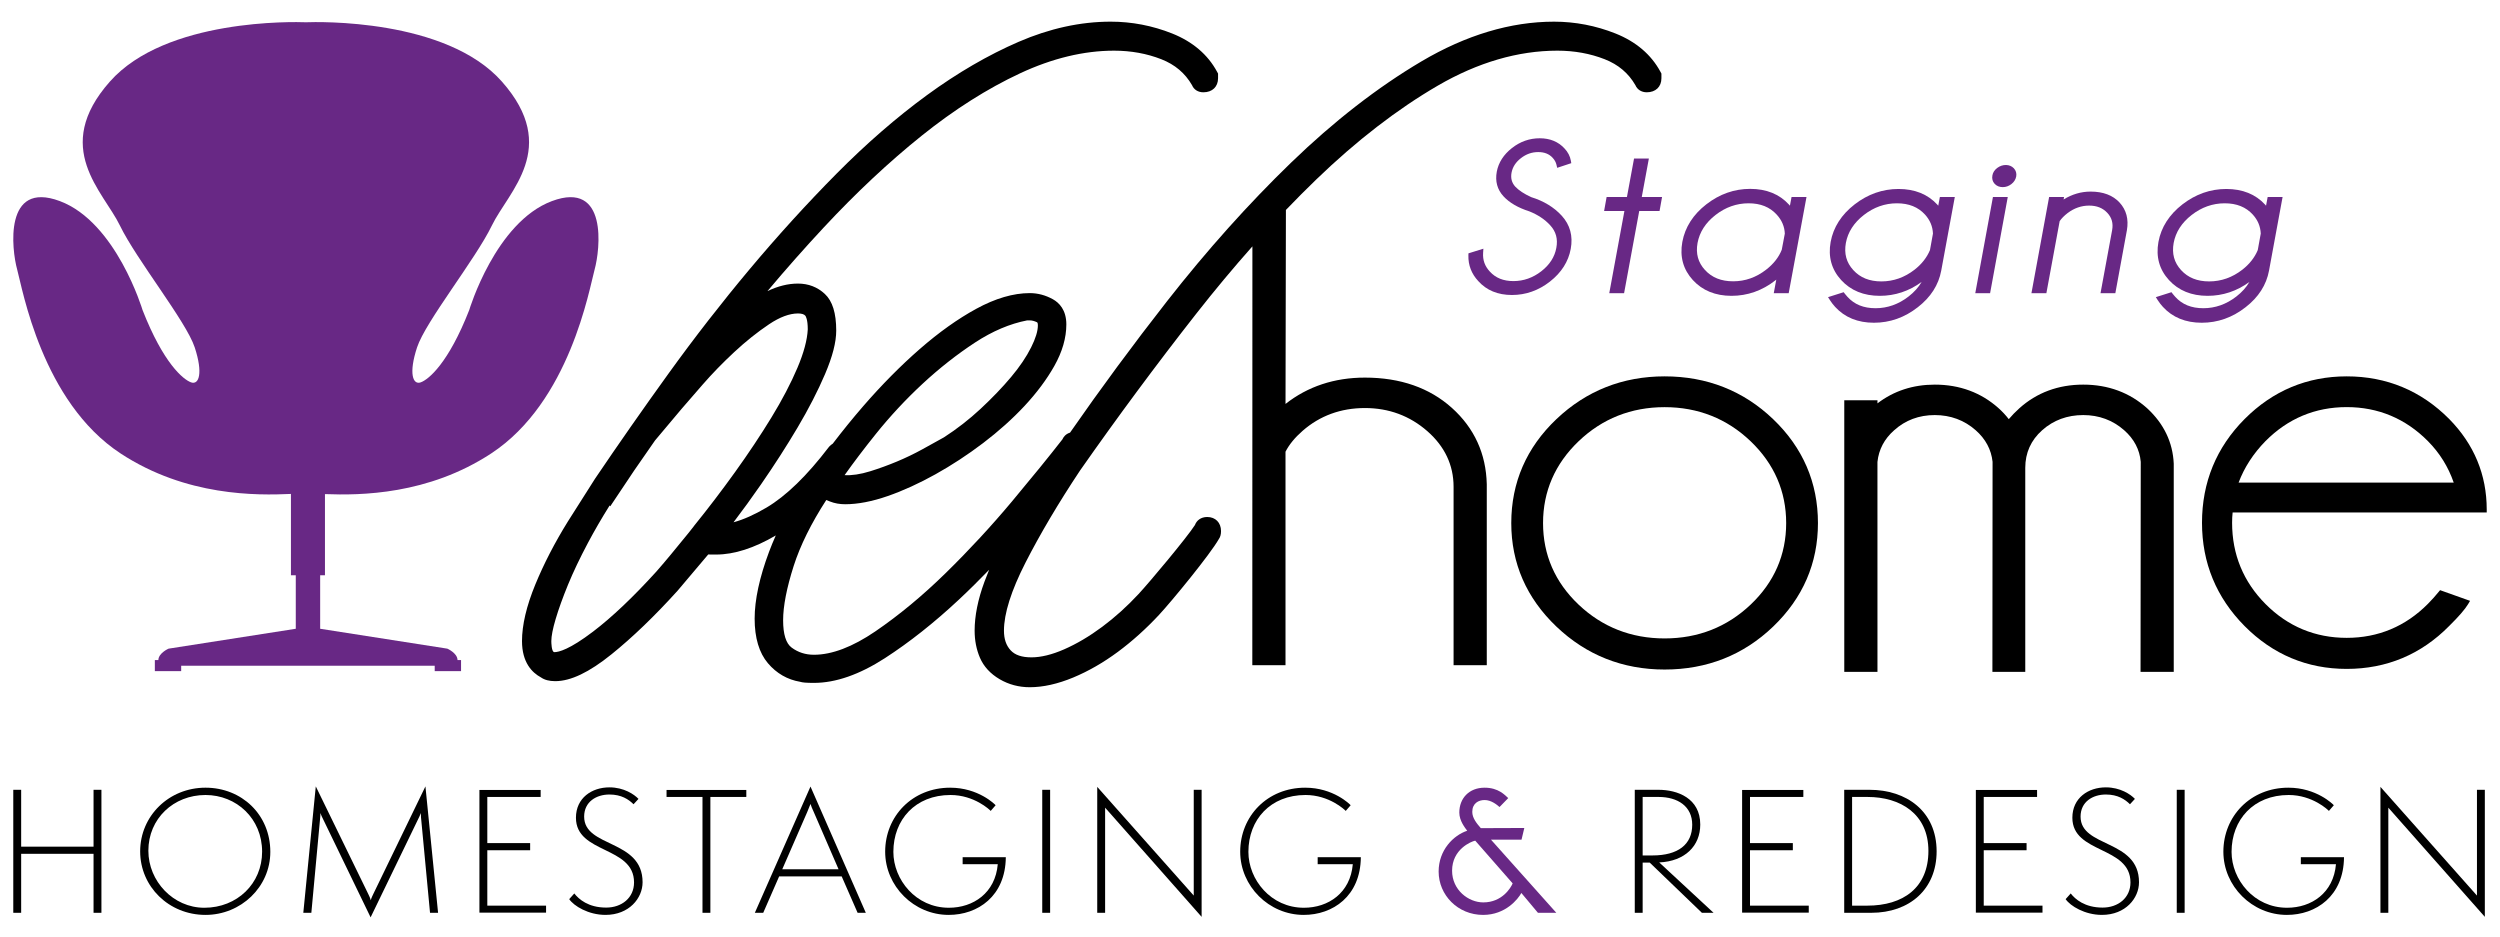
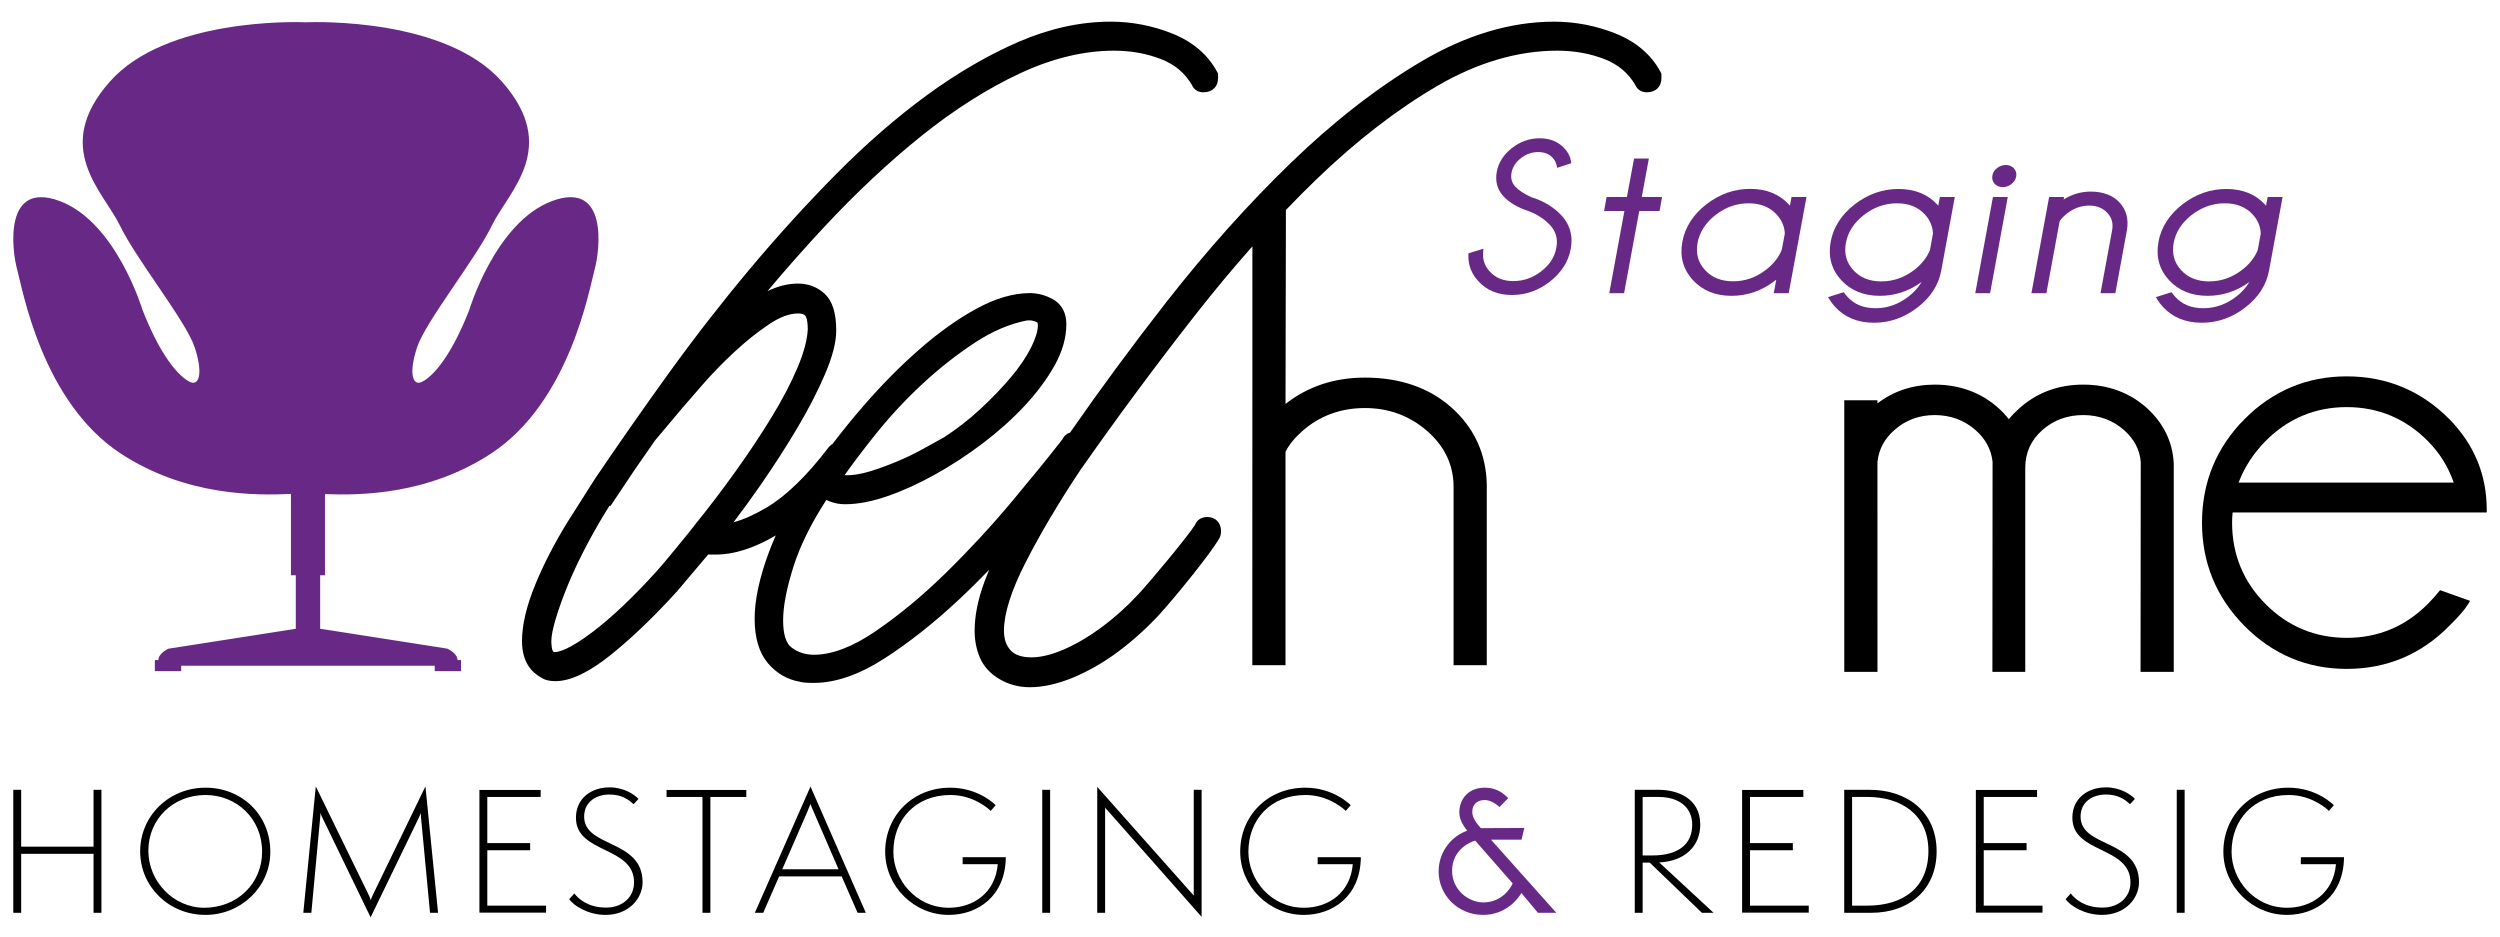
<svg xmlns="http://www.w3.org/2000/svg" version="1.1" id="Calque_1" x="0px" y="0px" width="767.89px" height="287.926px" viewBox="0 0 767.89 287.926" style="enable-background:new 0 0 767.89 287.926;" xml:space="preserve">
  <g>
    <path d="M510.02,22.055c-2.854-5.288-7.494-9.246-13.799-11.766   c-6.052-2.412-12.407-3.634-18.886-3.634c-13.314,0-27.012,4.101-40.708,12.189   c-13.474,7.96-26.955,18.429-40.068,31.115   c-13.05,12.626-25.844,26.915-38.027,42.471   c-10.549,13.474-20.534,27.035-29.859,40.449c-1.377,0.428-2.04,1.377-2.349,2.076   c-4.076,5.231-9.291,11.648-15.505,19.081   c-6.317,7.552-13.142,14.93-20.289,21.93   c-7.102,6.96-14.394,13.005-21.674,17.973   c-6.979,4.759-13.317,7.173-18.836,7.173c-2.602,0-4.845-0.718-6.853-2.193   c-1.743-1.279-2.625-4.107-2.625-8.404c0-4.326,1.093-9.941,3.245-16.69   c2.012-6.281,5.375-13.082,10.008-20.241c0.372,0.149,0.76,0.302,1.165,0.462   c1.399,0.553,2.96,0.834,4.639,0.834c3.878,0,8.282-0.848,13.087-2.52   c4.672-1.622,9.593-3.866,14.625-6.668c5.003-2.785,9.934-6.016,14.657-9.601   c4.75-3.609,9.036-7.45,12.736-11.417c3.733-4.004,6.81-8.133,9.146-12.275   c2.445-4.34,3.685-8.63,3.685-12.752c0-4.48-2.232-6.668-4.108-7.717   c-2.262-1.261-4.661-1.9-7.129-1.9c-5.042,0-10.571,1.621-16.428,4.818   c-5.658,3.084-11.51,7.254-17.394,12.392c-5.849,5.105-11.677,10.996-17.326,17.512   c-3.271,3.772-6.389,7.63-9.366,11.526c-0.337,0.215-0.682,0.485-1.028,0.841   l-0.19,0.221c-6.678,8.759-13.105,15.003-19.107,18.557   c-3.702,2.191-7.096,3.703-10.149,4.526c2.789-3.661,5.618-7.562,8.45-11.652   c4.094-5.919,7.871-11.793,11.227-17.46c3.393-5.731,6.23-11.25,8.433-16.407   c2.311-5.427,3.433-9.796,3.433-13.358c0-5.383-1.146-9.068-3.504-11.266   c-2.268-2.108-5.043-3.177-8.246-3.177c-3.022,0-6.162,0.776-9.366,2.312   c5.676-6.755,11.479-13.315,17.348-19.616   c9.881-10.607,19.987-20.072,30.035-28.129   c9.992-8.014,20.149-14.454,30.187-19.14c9.899-4.623,19.617-6.967,28.884-6.967   c5.186,0,10.073,0.886,14.523,2.631c4.189,1.647,7.274,4.253,9.424,7.959   c0.569,1.382,1.855,2.196,3.496,2.196c2.735,0,4.503-1.695,4.503-4.32v-1.426   l-0.298-0.55c-2.855-5.287-7.497-9.245-13.798-11.764   c-6.053-2.412-12.408-3.634-18.886-3.634c-9.264,0-18.777,2.083-28.271,6.193   c-9.36,4.049-18.84,9.562-28.17,16.384   c-9.302,6.8-18.635,14.905-27.739,24.091   c-9.08,9.17-18.056,19.034-26.675,29.319   c-8.636,10.307-17.035,21.11-24.964,32.107   c-7.864,10.906-15.456,21.772-22.567,32.294l-8.338,13.132   c-4.025,6.488-7.398,13.018-10.024,19.412c-2.7,6.576-4.069,12.406-4.069,17.323   c0,6.601,3.118,9.703,5.811,11.152c1.114,0.779,2.552,1.16,4.388,1.16   c4.761,0,10.423-2.703,17.309-8.262c6.446-5.196,13.248-11.737,20.269-19.505   l9.432-11.158c0.248,0.024,0.501,0.035,0.757,0.035h1.683   c5.535,0,11.685-1.986,18.303-5.869c-0.748,1.69-1.446,3.369-2.066,5.028   c-2.939,7.86-4.428,14.769-4.428,20.534c0,5.892,1.373,10.498,4.081,13.69   c2.65,3.122,5.979,5.041,9.898,5.703c0.69,0.22,1.794,0.336,4.245,0.336   c6.653,0,13.975-2.551,21.764-7.58c7.524-4.864,15.174-10.912,22.733-17.98   c3.152-2.942,6.249-6.023,9.304-9.179c-0.507,1.235-0.994,2.476-1.454,3.721   c-1.99,5.407-3,10.447-3,14.977c0,2.983,0.546,5.774,1.623,8.301   c1.158,2.703,3.197,4.926,6.06,6.608c2.784,1.634,5.896,2.463,9.248,2.463   c4.097,0,8.589-1.003,13.353-2.981c4.653-1.935,9.267-4.589,13.716-7.881   c4.421-3.279,8.669-7.098,12.63-11.354c3.95-4.243,15.721-18.592,18.379-23.299   c0.226-0.312,0.393-0.669,0.505-1.076c0.111-0.407,0.166-0.863,0.166-1.371   c0-2.586-1.705-4.323-4.243-4.323c-0.961,0-1.809,0.266-2.477,0.747   c-0.583,0.42-1.03,1.005-1.294,1.721c-2.469,3.857-13.876,17.489-17.3,21.174   c-3.488,3.764-7.252,7.16-11.188,10.093c-3.891,2.896-7.826,5.223-11.694,6.917   c-3.724,1.631-7.102,2.458-10.037,2.458c-2.95,0-5.038-0.704-6.38-2.151   c-1.388-1.497-2.062-3.474-2.062-6.046c0-5.253,2.217-12.269,6.59-20.85   c4.521-8.86,10.179-18.412,16.783-28.343   c11.469-16.384,23.463-32.57,35.649-48.108   c5.71-7.281,11.486-14.198,17.288-20.74l-0.026,128.646h10.196v-65.574   c1.13-2.198,2.89-4.349,5.233-6.395c5.313-4.655,11.762-7.015,19.167-7.015   c7.337,0,13.786,2.391,19.167,7.107c5.347,4.687,8.057,10.433,8.057,17.083   v54.794h10.197v-55.567c-0.215-9.37-3.819-17.263-10.712-23.457   c-6.87-6.179-15.857-9.31-26.709-9.31c-9.372,0-17.577,2.721-24.396,8.089   l0.12-59.584c3.115-3.247,6.232-6.377,9.345-9.381   c12.308-11.878,24.869-21.573,37.332-28.815   c12.262-7.12,24.617-10.73,36.719-10.73c5.185,0,10.073,0.886,14.522,2.631   c4.19,1.648,7.276,4.254,9.426,7.961c0.568,1.362,1.877,2.194,3.495,2.194   c2.735,0,4.501-1.695,4.501-4.32v-1.425L510.02,22.055z M268.996,133.326   c4.385-5.465,9.223-10.664,14.383-15.453c5.14-4.767,10.562-9.029,16.118-12.668   c5.324-3.485,10.704-5.772,15.996-6.798h0.805c0.67,0,1.411,0.191,2.202,0.568   c0.079,0.038,0.288,0.137,0.288,0.971c0,1.736-0.696,4.008-2.069,6.751   c-1.459,2.918-3.529,5.982-6.158,9.108c-2.672,3.185-5.825,6.472-9.372,9.773   c-3.471,3.233-7.254,6.177-11.247,8.751c-1.882,1.053-4.095,2.284-6.65,3.684   c-2.485,1.367-5.106,2.629-7.792,3.75c-2.698,1.128-5.457,2.133-8.202,2.987   c-3.033,0.945-5.768,1.336-7.876,1.19   C262.244,141.967,265.454,137.737,268.996,133.326 M213.187,161.522l-0.166,0.235   c-0.203,0.295-1.367,1.789-6.938,8.538c-1.454,1.758-2.947,3.518-4.458,5.242   c-7.11,7.84-13.662,14.055-19.477,18.475   c-7.205,5.481-10.53,6.3-11.87,6.3c-0.909,0-0.935-3.053-0.935-3.402   c0-1.517,0.444-3.79,1.321-6.752c0.92-3.096,2.2-6.648,3.801-10.555   c1.6-3.893,3.656-8.211,6.11-12.831c2.019-3.794,4.256-7.651,6.669-11.498   l0.212,0.218l7.337-10.98l6.407-9.233l8.191-9.742   c1.379-1.596,3.532-4.08,6.467-7.453c2.874-3.302,6.125-6.645,9.66-9.936   c3.511-3.267,7.111-6.144,10.701-8.551c3.287-2.203,6.275-3.32,8.884-3.32   c1.123,0,1.885,0.236,2.26,0.696c0.123,0.153,0.744,1.083,0.747,4.185   c-0.16,3.251-1.227,7.223-3.172,11.809c-2.007,4.736-4.695,9.869-7.989,15.256   c-3.315,5.427-7.071,11.066-11.163,16.764   C221.719,150.656,217.48,156.22,213.187,161.522" />
-     <path d="M511.296,115.601c-12.873,0-24.054,4.42-33.233,13.138   c-9.202,8.737-13.868,19.48-13.868,31.93c0,12.326,4.666,23.023,13.867,31.794   c9.177,8.751,20.359,13.188,33.234,13.188c13,0,24.215-4.437,33.335-13.19   c9.133-8.771,13.765-19.469,13.765-31.792c0-12.445-4.632-23.186-13.77-31.925   C535.511,120.023,524.296,115.601,511.296,115.601 M537.723,185.705   c-7.263,6.896-16.154,10.392-26.427,10.392c-10.272,0-19.164-3.496-26.429-10.392   c-7.24-6.871-10.91-15.294-10.91-25.036s3.672-18.198,10.913-25.128   c7.269-6.956,16.16-10.481,26.426-10.481c10.265,0,19.156,3.525,26.425,10.478   c7.24,6.933,10.912,15.389,10.912,25.131S544.963,178.834,537.723,185.705" />
    <path d="M659.531,125.425c-5.377-4.834-11.988-7.286-19.65-7.286   c-7.659,0-14.27,2.452-19.649,7.286c-1.187,1.071-2.271,2.187-3.224,3.319   c-0.915-1.184-1.952-2.3-3.084-3.319c-5.377-4.834-11.988-7.286-19.65-7.286   c-6.678,0-12.597,1.936-17.6,5.758v-0.962h-10.195v83.443h10.195l-0.005-64.48   c0.392-3.817,2.122-7.098,5.144-9.751c3.432-3.088,7.625-4.655,12.461-4.655   c4.841,0,9.072,1.569,12.575,4.662c3.036,2.674,4.779,5.943,5.18,9.688   l-0.05,64.246v0.29h10.093v-62.691c0-4.592,1.746-8.475,5.185-11.535   c3.469-3.093,7.716-4.66,12.624-4.66c4.841,0,9.072,1.569,12.577,4.662   c3.036,2.676,4.748,5.943,5.085,9.688l-0.061,64.246v0.29h10.197v-63.952   C667.387,135.871,664.648,130.152,659.531,125.425" />
    <path d="M752.304,128.719c-8.633-8.705-19.233-13.118-31.502-13.118   c-12.146,0-22.699,4.413-31.366,13.118c-8.678,8.721-13.079,19.439-13.079,31.855   c0,12.291,4.401,22.962,13.079,31.717c8.665,8.737,19.217,13.165,31.366,13.165   c12.269,0,22.867-4.444,31.495-13.203c2.957-2.921,4.857-5.115,5.808-6.709   l0.588-0.991l-9.212-3.281l-0.372,0.455c-1.036,1.281-2.166,2.542-3.355,3.742   c-6.878,6.935-15.273,10.451-24.952,10.451c-9.681,0-18.062-3.486-24.909-10.362   c-6.83-6.858-10.292-15.262-10.292-24.984c0-1.1,0.054-2.164,0.163-3.167   h78.046v-0.915C763.81,145.826,759.938,136.482,752.304,128.719 M687.6,148.235   c1.732-4.623,4.505-8.909,8.25-12.74c6.878-6.934,15.273-10.451,24.952-10.451   s18.074,3.517,24.952,10.451c3.593,3.623,6.258,7.909,7.924,12.74H687.6z" />
    <path style="fill:#682885;" d="M615.16,57.476c0.944,0,1.827-0.308,2.622-0.912   c0.819-0.623,1.329-1.415,1.512-2.373c0.163-0.947-0.088-1.811-0.731-2.502   c-1.234-1.322-3.482-1.336-5.112-0.099c-0.822,0.629-1.32,1.403-1.472,2.288   c-0.192,0.999,0.048,1.893,0.695,2.586   C613.299,57.134,614.137,57.476,615.16,57.476" />
    <path style="fill:#682885;" d="M455.632,76.39l-4.59,1.426l-0.016,0.623   c-0.076,3,0.952,5.665,3.043,7.908c2.533,2.83,6.012,4.263,10.34,4.263   c4.242,0,8.169-1.387,11.672-4.127c3.518-2.751,5.666-6.131,6.382-10.043   c0.73-3.96-0.207-7.39-2.784-10.197c-2.353-2.581-5.529-4.508-9.342-5.685   c-2.185-0.992-3.848-2.088-4.93-3.247c-1.065-1.191-1.435-2.586-1.132-4.257   c0.338-1.765,1.283-3.23,2.888-4.476c1.62-1.256,3.358-1.867,5.317-1.867   c1.898,0,3.348,0.577,4.434,1.768c0.607,0.663,0.989,1.363,1.169,2.142   l0.215,0.928l4.33-1.431l-0.126-0.738c-0.243-1.411-0.914-2.696-1.983-3.808   c-1.901-2.056-4.452-3.1-7.582-3.1c-3.123,0-5.995,1.012-8.538,3.007   c-2.556,2.006-4.121,4.444-4.653,7.254c-0.545,2.941,0.145,5.484,2.048,7.553   c1.805,1.972,4.484,3.532,7.96,4.639c2.625,1.057,4.773,2.488,6.387,4.259   c1.793,1.938,2.413,4.206,1.897,6.943c-0.499,2.783-2.051,5.201-4.611,7.191   c-2.582,2.006-5.462,3.022-8.561,3.022c-3.087,0-5.459-0.955-7.259-2.929   c-1.536-1.648-2.209-3.532-2.06-5.755L455.632,76.39z" />
    <polygon style="fill:#682885;" points="498.846,90.065 503.499,64.814 509.741,64.814    510.511,60.512 504.277,60.512 506.462,48.69 501.909,48.69 499.724,60.512    493.482,60.512 492.712,64.814 498.947,64.814 494.294,90.065  " />
    <path style="fill:#682885;" d="M531.834,90.866c4.925,0,9.469-1.603,13.512-4.77   c0.084-0.066,0.166-0.134,0.249-0.202l-0.776,4.171h4.587l5.47-29.553h-4.59   l-0.5,2.672c-0.093-0.113-0.188-0.227-0.285-0.337   c-2.932-3.209-6.942-4.834-11.92-4.834c-4.876,0-9.402,1.591-13.452,4.734   c-4.066,3.151-6.552,7.039-7.389,11.553c-0.824,4.535,0.263,8.477,3.228,11.717   C522.911,89.234,526.903,90.866,531.834,90.866 M521.412,74.615   c0.614-3.312,2.468-6.199,5.512-8.574c3.061-2.386,6.479-3.597,10.163-3.597   c3.679,0,6.514,1.143,8.662,3.497c1.585,1.737,2.389,3.702,2.468,5.824   l-0.937,4.949c-0.908,2.291-2.513,4.34-4.772,6.095   c-3.049,2.386-6.461,3.595-10.144,3.595c-3.681,0-6.516-1.134-8.665-3.469   C521.57,80.624,520.822,77.902,521.412,74.615" />
    <path style="fill:#682885;" d="M589.062,94.369c3.964-3.07,6.387-6.849,7.197-11.232   l4.171-22.625h-4.585l-0.5,2.674c-0.095-0.115-0.191-0.229-0.288-0.342   c-2.932-3.185-6.941-4.8-11.92-4.8c-4.872,0-9.398,1.588-13.448,4.716   c-4.069,3.145-6.555,7.026-7.393,11.543c-0.821,4.534,0.265,8.476,3.229,11.714   c2.941,3.217,6.935,4.849,11.868,4.849c4.657,0,8.977-1.435,12.855-4.272   c-0.948,1.639-2.289,3.136-4.014,4.478c-3.07,2.387-6.484,3.598-10.145,3.598   c-3.677,0-6.498-1.143-8.644-3.514c-0.281-0.294-0.539-0.6-0.779-0.915   l-0.369-0.491l-4.804,1.522l0.609,0.955c0.448,0.702,0.978,1.388,1.573,2.04   c2.953,3.228,6.964,4.865,11.92,4.865   C580.497,99.132,585.03,97.529,589.062,94.369 M588.068,82.838   c-3.072,2.386-6.498,3.598-10.181,3.598c-3.679,0-6.507-1.139-8.645-3.483   c-2.119-2.32-2.861-5.051-2.273-8.338c0.614-3.315,2.468-6.199,5.513-8.574   c3.059-2.386,6.478-3.597,10.164-3.597c3.676,0,6.511,1.143,8.657,3.491   c1.522,1.698,2.314,3.597,2.418,5.802l-0.919,5.076   C591.856,79.098,590.262,81.124,588.068,82.838" />
    <polygon style="fill:#682885;" points="616.697,60.512 612.144,60.512 606.715,90.065    611.268,90.065  " />
    <path style="fill:#682885;" d="M632.636,67.932c0.575-0.847,1.399-1.684,2.45-2.49   c2.019-1.522,4.24-2.292,6.597-2.292c2.355,0,4.182,0.727,5.588,2.224   c1.376,1.467,1.863,3.203,1.487,5.302l-3.572,19.389h4.553l3.55-19.337   c0.588-3.382-0.168-6.244-2.242-8.508c-2.056-2.239-5.051-3.374-8.907-3.374   c-2.902,0-5.685,0.815-8.295,2.425l0.134-0.758h-4.581l-5.431,29.552h4.589   L632.636,67.932z" />
    <path style="fill:#682885;" d="M696.941,83.137l4.171-22.625h-4.585l-0.5,2.674   c-0.095-0.115-0.191-0.229-0.288-0.342c-2.932-3.185-6.941-4.8-11.92-4.8   c-4.872,0-9.398,1.588-13.449,4.716c-4.068,3.145-6.554,7.026-7.392,11.543   c-0.821,4.534,0.265,8.476,3.229,11.714c2.941,3.217,6.935,4.849,11.868,4.849   c4.657,0,8.977-1.435,12.855-4.272c-0.948,1.639-2.289,3.136-4.014,4.478   c-3.07,2.387-6.484,3.598-10.145,3.598c-3.677,0-6.498-1.143-8.644-3.514   c-0.281-0.294-0.539-0.6-0.779-0.915l-0.369-0.491l-4.804,1.522l0.609,0.955   c0.448,0.702,0.978,1.388,1.573,2.04c2.953,3.228,6.964,4.865,11.92,4.865   c4.902,0,9.435-1.603,13.467-4.763C693.708,91.299,696.131,87.52,696.941,83.137    M688.75,82.838c-3.072,2.386-6.498,3.598-10.181,3.598   c-3.679,0-6.507-1.139-8.645-3.483c-2.119-2.32-2.861-5.051-2.273-8.338   c0.614-3.315,2.468-6.199,5.513-8.574c3.059-2.386,6.478-3.597,10.164-3.597   c3.676,0,6.511,1.143,8.657,3.491c1.522,1.698,2.314,3.597,2.418,5.802   l-0.919,5.076C692.538,79.098,690.944,81.124,688.75,82.838" />
    <path style="fill:#682885;" d="M137.398,199.237l-39.058-6.107V176.69h1.473v-24.925   c10.898,0.423,31.676,0.227,51.05-12.479   c24.171-15.853,30.131-50.553,31.787-56.544   c1.656-5.991,4.193-27.461-13.136-20.97   c-17.327,6.491-25.385,33.451-25.385,33.451   c-6.401,16.352-12.47,21.345-14.898,22.219c-2.429,0.873-3.754-2.746-1.131-10.735   c2.623-7.989,17.907-26.961,22.984-37.447   c5.077-10.483,21.08-23.84,3.09-44.186C136.993,5.644,97.476,6.705,93.955,6.84   c-3.527-0.135-43.039-1.195-60.219,18.234   c-17.989,20.346-1.987,33.703,3.091,44.186   c5.077,10.486,20.361,29.458,22.984,37.447   c2.622,7.989,1.297,11.608-1.13,10.735c-2.429-0.874-8.499-5.867-14.9-22.219   c0,0-8.058-26.96-25.386-33.451C1.067,55.281,3.606,76.751,5.263,82.742   c1.653,5.991,7.614,40.691,31.786,56.544   c20.15,13.216,41.821,12.898,52.314,12.427v24.977h1.488v16.438l-39.073,6.109   c0,0-3.092,1.343-3.138,3.504h-1.079v3.407h8.089v-1.655h38.707h0.462h38.705   v1.655h8.09v-3.407h-1.08C140.489,200.58,137.398,199.237,137.398,199.237" />
    <polygon points="28.734,260.057 6.501,260.057 6.501,242.592 4.08,242.592    4.08,280.371 6.501,280.371 6.501,262.253 28.734,262.253 28.734,280.371    31.153,280.371 31.153,242.592 28.734,242.592  " />
    <path d="M63.117,241.942c-11.244,0-20.065,8.684-20.065,19.564   c0,10.831,8.821,19.513,20.065,19.513c10.889,0,19.914-8.584,19.914-19.364   C83.031,250.227,74.257,241.942,63.117,241.942 M62.764,278.823   c-9.58,0-17.194-8.185-17.194-17.516c0-9.882,7.765-17.118,17.547-17.118   c9.526,0,17.393,7.236,17.393,17.417C80.51,271.388,72.845,278.823,62.764,278.823" />
    <path d="M114.691,274.533c-0.151,0.297-0.706,1.446-0.808,1.996   c-0.1-0.55-0.654-1.699-0.805-1.996l-16.082-32.99l-3.833,38.828h2.47   l2.723-29.346c0.051-0.299,0.051-0.898,0.051-1.297l0.404,0.998l15.023,31.042   l15.024-31.042l0.404-0.998l0.048,1.297l2.774,29.346h2.47l-3.881-38.828   L114.691,274.533z" />
    <polygon points="149.68,261.158 162.837,261.158 162.837,258.962 149.68,258.962    149.68,244.788 166.064,244.788 166.064,242.641 147.259,242.641 147.259,280.322    167.728,280.322 167.728,278.175 149.68,278.175  " />
    <path d="M179.425,250.826c0-4.591,3.781-6.787,7.765-6.787   c3.679,0,5.898,1.497,7.409,2.994l1.514-1.646   c-1.312-1.397-4.487-3.544-8.923-3.544c-5.395,0-10.286,3.242-10.286,9.334   c0,11.128,17.846,8.632,17.846,19.86c0,4.743-3.779,7.737-8.57,7.737   c-5.495,0-8.419-2.595-9.78-4.343l-1.562,1.748   c1.411,2.096,5.899,4.84,11.14,4.84c7.261,0,11.395-5.139,11.395-10.03   C197.373,257.713,179.425,260.457,179.425,250.826" />
    <polygon points="204.734,244.788 215.773,244.788 215.773,280.371 218.195,280.371    218.195,244.788 229.234,244.788 229.234,242.641 204.734,242.641  " />
    <path d="M231.857,280.371h2.572l4.889-11.179h19.209l4.891,11.179h2.521   l-16.992-38.777L231.857,280.371z M257.568,266.996h-17.291l7.662-17.567l1.008-2.496   c0.102,0.399,0.657,1.797,1.01,2.496L257.568,266.996z" />
    <path d="M295.681,265.447h10.789c-0.756,8.835-7.514,13.375-15.025,13.375   c-10.133,0-17.041-8.633-17.041-17.168c0-9.879,6.757-17.465,17.547-17.465   c7.309,0,12.098,4.591,12.351,4.888l1.511-1.745   c-0.202-0.251-5.292-5.39-13.964-5.39c-11.595,0-19.963,8.732-19.963,19.663   c0,10.581,8.82,19.413,19.51,19.413c8.923,0,17.442-5.738,17.544-17.716h-13.259   V265.447z" />
    <rect x="320.132" y="242.592" width="2.421" height="37.779" />
    <polygon points="366.666,275.081 337.021,241.692 337.021,280.371 339.442,280.371    339.442,248.08 369.085,281.618 369.085,242.592 366.666,242.592  " />
    <path d="M404.731,265.447h10.789c-0.756,8.835-7.514,13.375-15.025,13.375   c-10.133,0-17.041-8.633-17.041-17.168c0-9.879,6.757-17.465,17.547-17.465   c7.309,0,12.098,4.591,12.351,4.888l1.511-1.745   c-0.202-0.251-5.292-5.39-13.964-5.39c-11.595,0-19.963,8.732-19.963,19.663   c0,10.581,8.82,19.413,19.51,19.413c8.923,0,17.442-5.738,17.544-17.716h-13.259   V265.447z" />
    <path style="fill:#682885;" d="M467.345,257.913l0.856-3.594l-13.359,0.051   c-1.26-1.448-2.623-3.096-2.623-4.99c0-2.647,1.918-3.645,3.782-3.645   c2.068,0,3.781,1.449,4.589,2.145l2.672-2.744   c-1.01-0.898-2.976-3.194-7.261-3.194c-4.789,0-7.765,3.294-7.765,7.637   c0,2.544,1.767,4.689,2.421,5.59c-4.234,1.397-8.772,5.938-8.772,12.526   c0,7.237,5.898,13.324,13.663,13.324c6.906,0,10.738-4.889,11.746-6.737   l5.093,6.089h5.645L457.967,257.913H467.345z M464.622,271.339   c-0.555,1.346-3.227,5.838-9.025,5.838c-4.536,0-9.578-3.793-9.578-9.733   c0-6.588,5.848-8.983,7.108-9.232L464.622,271.339z" />
    <path d="M522.245,253.27c0-8.134-7.059-10.678-12.806-10.678h-7.31v37.779h2.421   v-15.42h2.168l16.031,15.42h3.579l-16.687-15.471   C517.505,264.552,522.245,259.858,522.245,253.27 M504.55,262.755v-17.967h4.889   c5.849,0,10.336,2.844,10.336,8.533c0,6.089-4.387,9.434-12.2,9.434H504.55z" />
    <polygon points="537.522,261.158 550.68,261.158 550.68,258.962 537.522,258.962    537.522,244.788 553.907,244.788 553.907,242.641 535.101,242.641 535.101,280.322    555.571,280.322 555.571,278.175 537.522,278.175  " />
    <path d="M574.276,242.592h-7.816v37.779h8.319c11.746,0,20.066-7.235,20.066-18.865   C594.845,249.129,585.518,242.592,574.276,242.592 M573.519,278.175h-4.638v-33.387   h4.738c10.083,0,18.705,5.19,18.705,16.569   C592.324,272.685,584.559,278.175,573.519,278.175" />
    <polygon points="609.316,261.158 622.473,261.158 622.473,258.962 609.316,258.962    609.316,244.788 625.7,244.788 625.7,242.641 606.895,242.641 606.895,280.322    627.364,280.322 627.364,278.175 609.316,278.175  " />
    <path d="M639.06,250.826c0-4.591,3.781-6.787,7.765-6.787   c3.679,0,5.898,1.497,7.409,2.994l1.514-1.646   c-1.312-1.397-4.487-3.544-8.923-3.544c-5.395,0-10.286,3.242-10.286,9.334   c0,11.128,17.848,8.632,17.848,19.86c0,4.743-3.781,7.737-8.572,7.737   c-5.495,0-8.419-2.595-9.78-4.343l-1.562,1.748   c1.412,2.096,5.899,4.84,11.14,4.84c7.261,0,11.395-5.139,11.395-10.03   C657.008,257.713,639.06,260.457,639.06,250.826" />
    <rect x="668.603" y="242.592" width="2.421" height="37.779" />
    <path d="M706.717,265.447h10.789c-0.756,8.835-7.514,13.375-15.025,13.375   c-10.133,0-17.041-8.633-17.041-17.168c0-9.879,6.757-17.465,17.547-17.465   c7.309,0,12.098,4.591,12.351,4.888l1.511-1.745   c-0.202-0.251-5.292-5.39-13.964-5.39c-11.595,0-19.963,8.732-19.963,19.663   c0,10.581,8.82,19.413,19.51,19.413c8.923,0,17.442-5.738,17.544-17.716h-13.259   V265.447z" />
-     <polygon points="760.812,275.081 731.167,241.692 731.167,280.371 733.588,280.371    733.588,248.08 763.231,281.618 763.231,242.592 760.812,242.592  " />
  </g>
</svg>